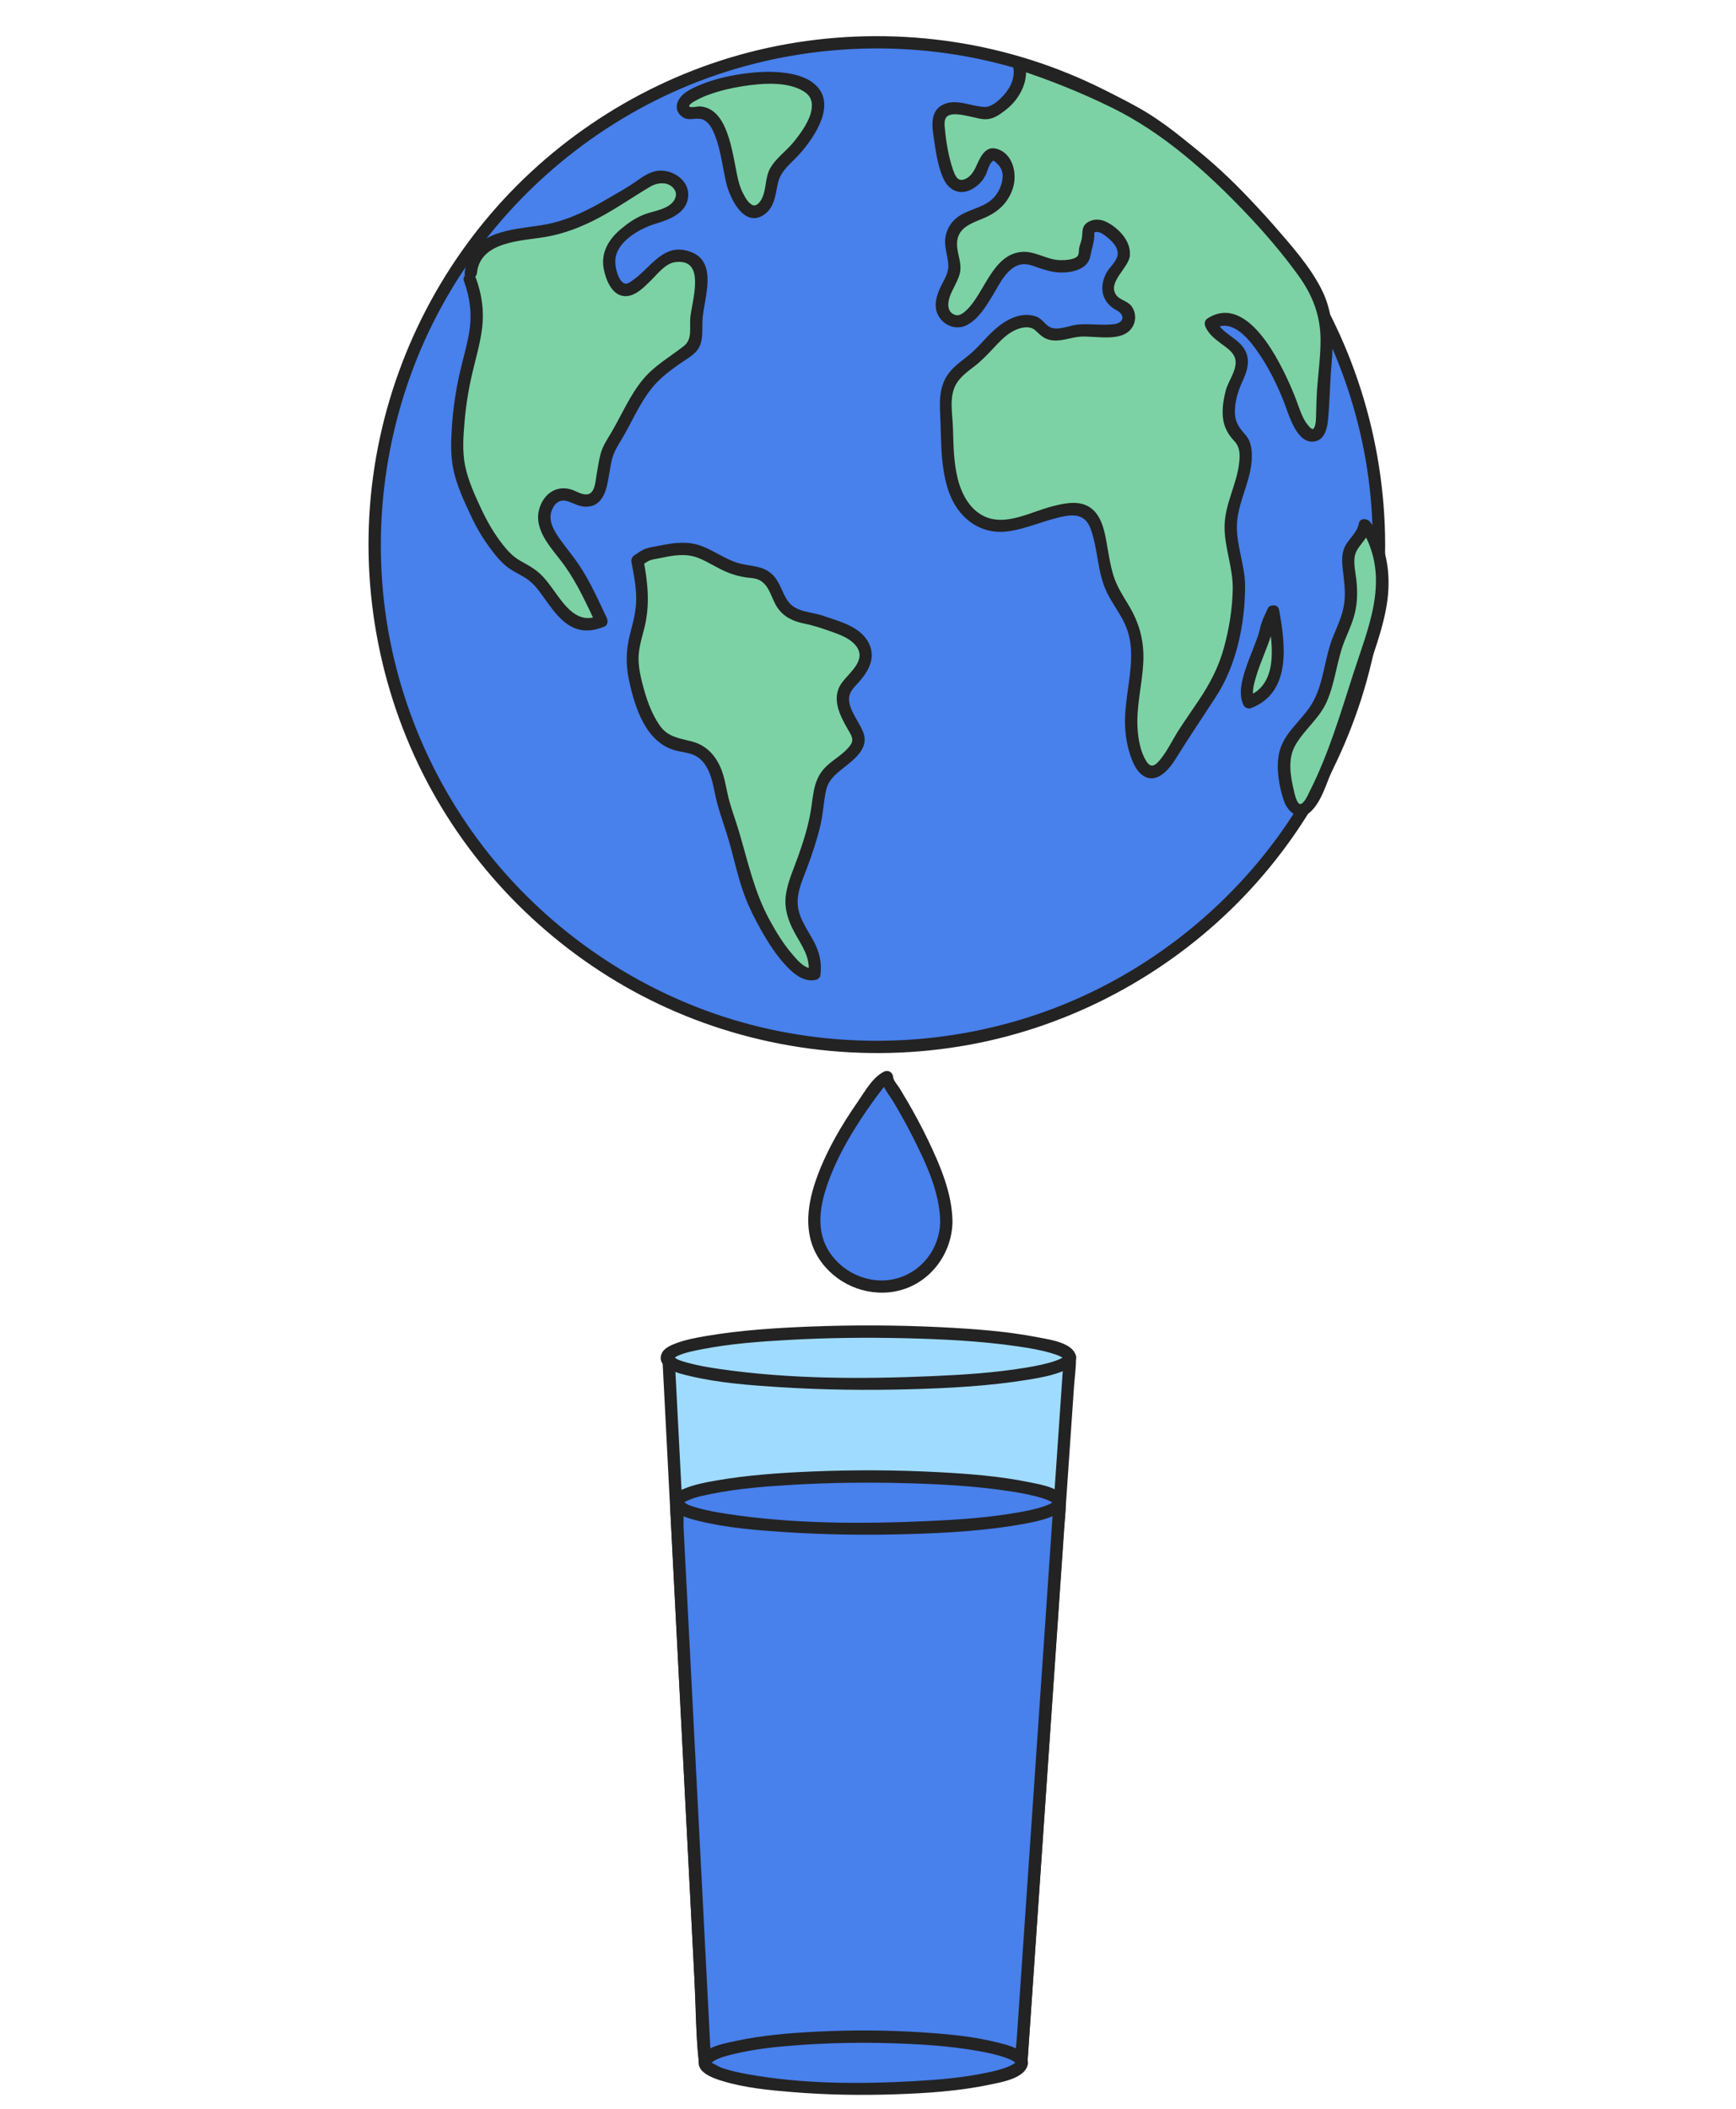
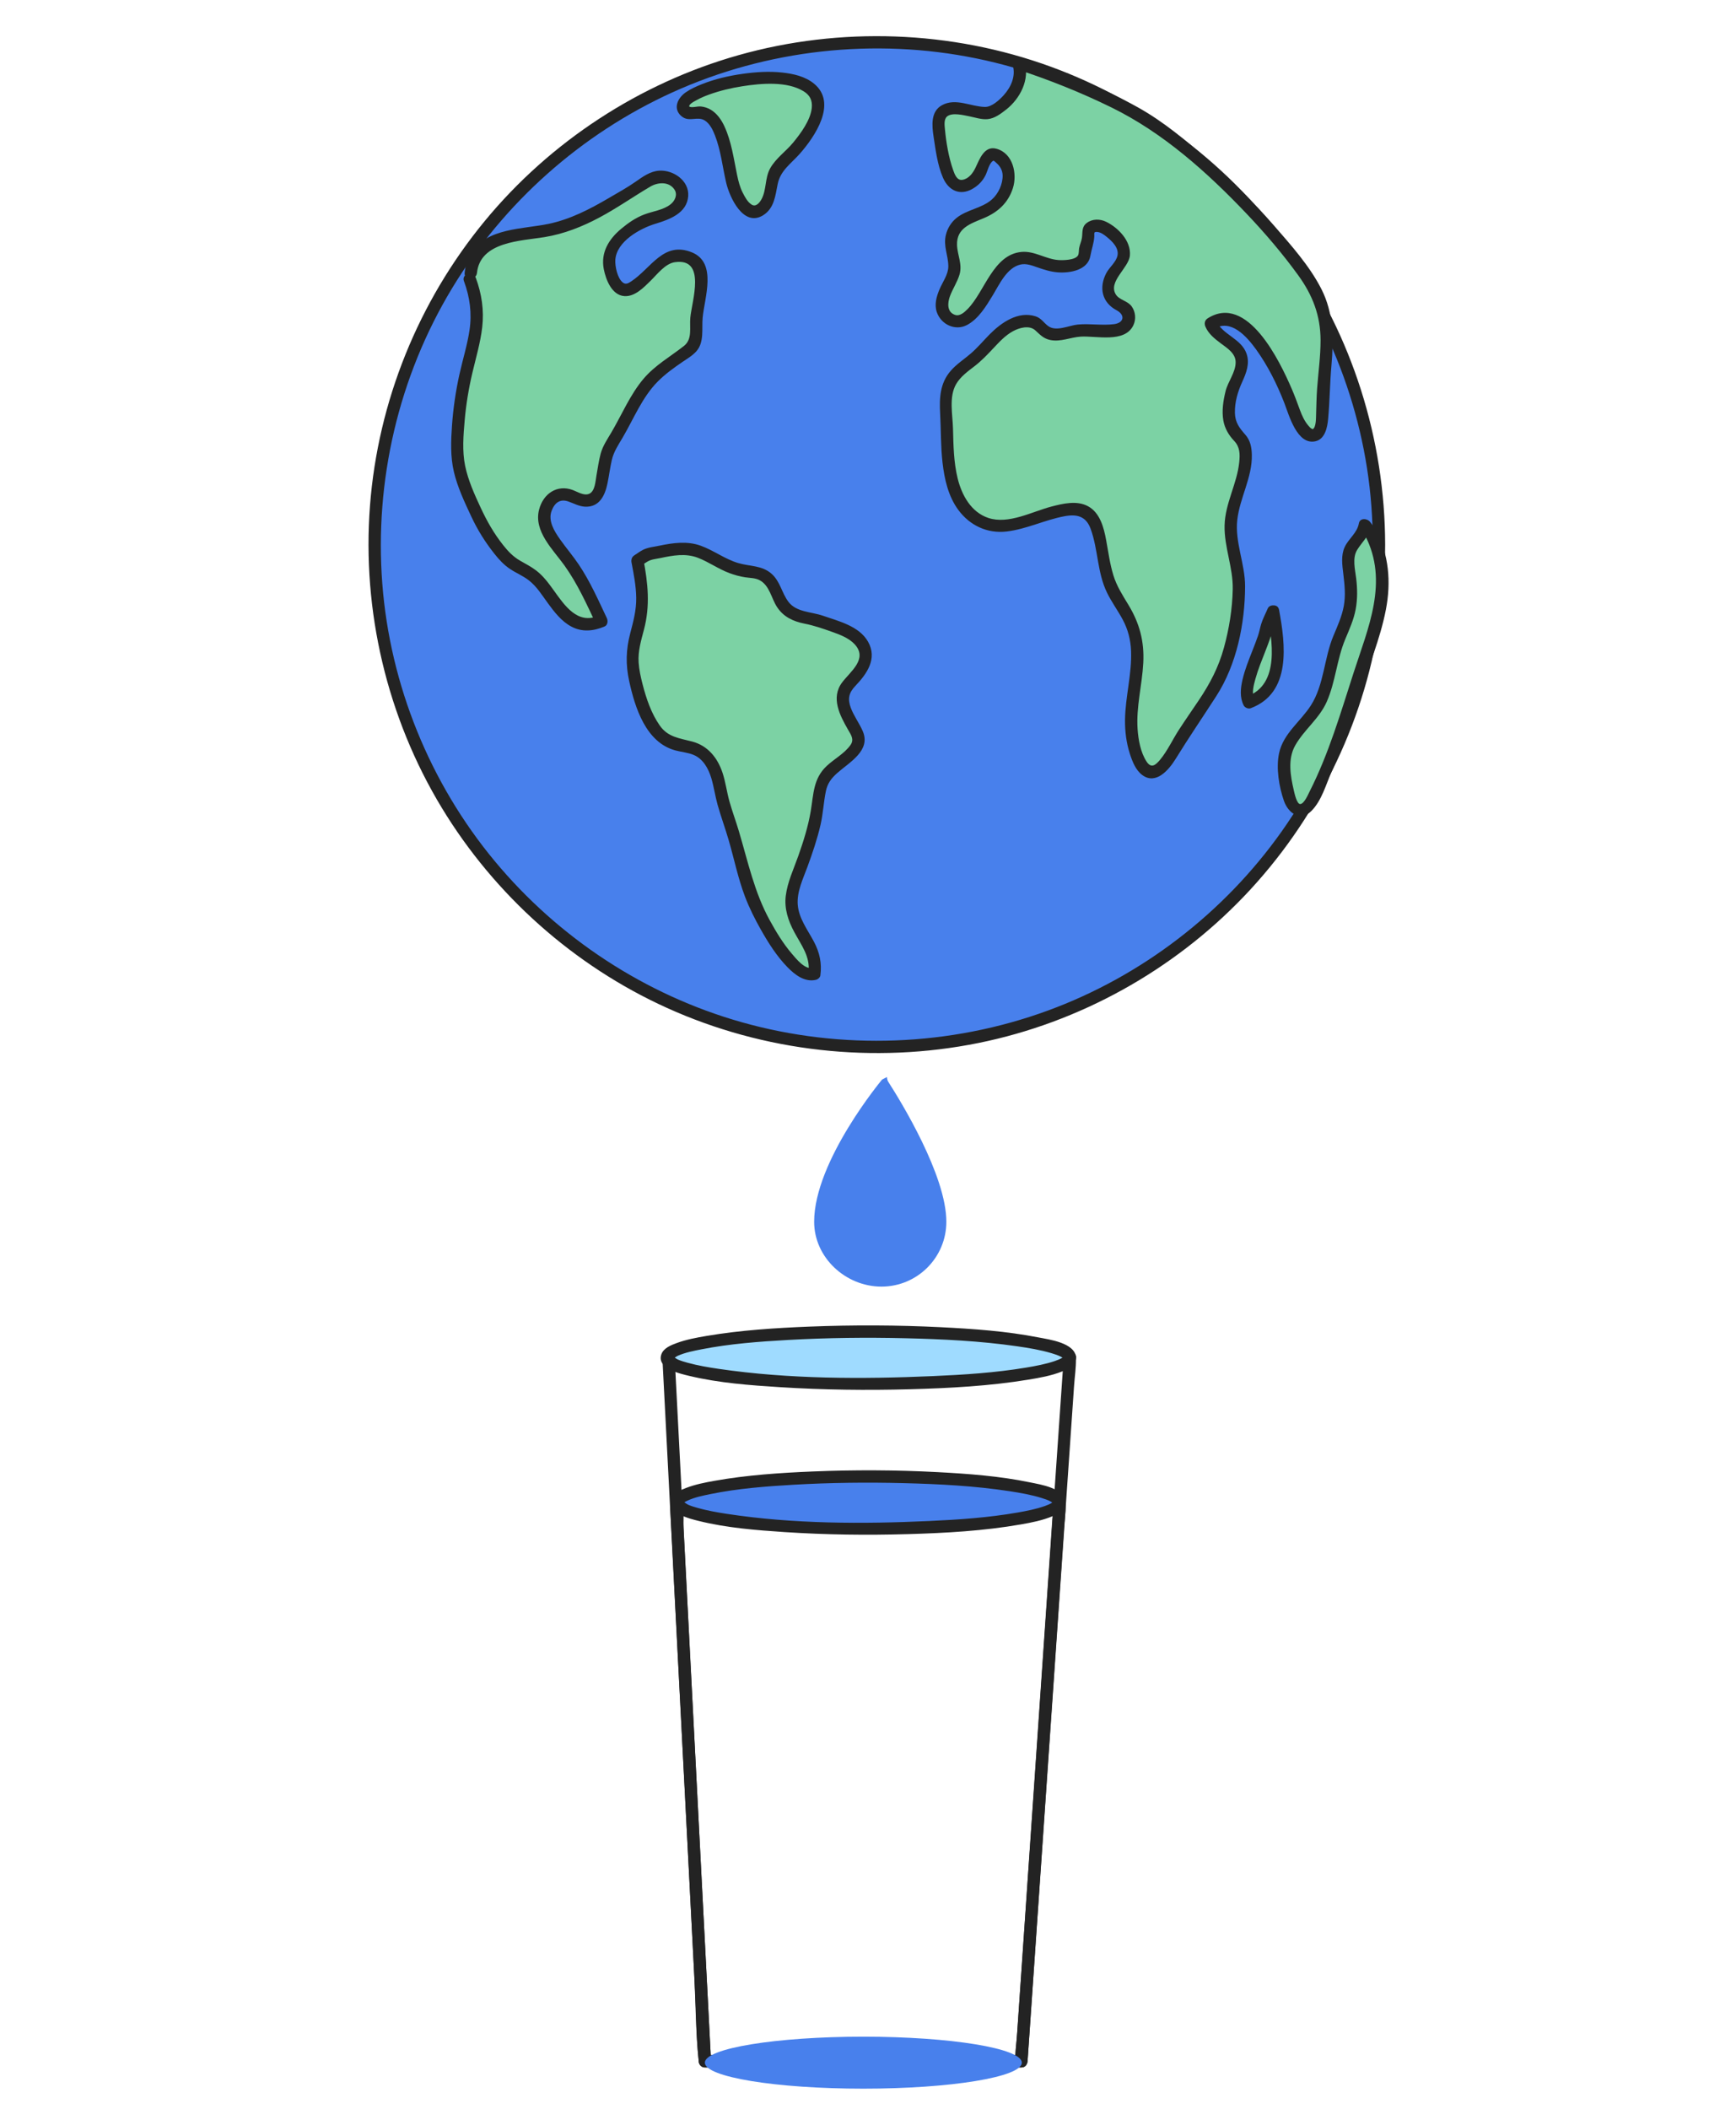
<svg xmlns="http://www.w3.org/2000/svg" id="Calque_34" data-name="Calque 34" viewBox="0 0 280 340">
  <defs>
    <style>
      .cls-1 {
        fill: #7cd2a4;
      }

      .cls-2 {
        fill: #9fdbff;
      }

      .cls-3 {
        fill: #232323;
      }

      .cls-4 {
        fill: #4880ec;
      }
    </style>
  </defs>
  <g>
-     <polygon class="cls-2" points="164.741 332.34 113.687 332.34 107.824 218.835 172.559 218.835 164.741 332.34" />
    <path class="cls-3" d="m164.741,331.346c-5.768,0-11.535,0-17.303,0-9.144,0-18.288,0-27.432,0h-6.319l.994.994c-.194-3.756-.388-7.511-.582-11.266-.466-9.021-.932-18.043-1.398-27.065-.566-10.961-1.132-21.922-1.699-32.882-.488-9.44-.975-18.88-1.463-28.32l-.482-9.337-.149-2.893c-.025-.475.044-1.083-.08-1.544-.016-.059-.007-.135-.01-.196l-.994.994c7.309,0,14.618,0,21.928,0,11.6,0,23.2,0,34.8,0h8.008l-.994-.994c-.26,3.771-.519,7.543-.779,11.314-.624,9.054-1.247,18.108-1.871,27.161-.751,10.906-1.502,21.811-2.253,32.717-.65,9.431-1.299,18.862-1.949,28.293-.216,3.133-.431,6.265-.647,9.398-.1,1.454-.334,2.967-.305,4.426.001.065-.009.131-.013.196-.088,1.276,1.9,1.271,1.987,0,.26-3.771.519-7.543.779-11.314.624-9.054,1.247-18.108,1.871-27.161.751-10.906,1.502-21.811,2.253-32.717.65-9.431,1.299-18.862,1.949-28.293.216-3.133.431-6.265.647-9.398.1-1.454.334-2.967.305-4.426-.001-.065.009-.131.013-.196.037-.536-.485-.994-.994-.994-7.309,0-14.618,0-21.928,0-11.6,0-23.2,0-34.8,0h-8.008c-.517,0-1.021.456-.994.994.194,3.756.388,7.511.582,11.266.466,9.021.932,18.043,1.398,27.065.566,10.961,1.132,21.922,1.699,32.882.488,9.44.975,18.88,1.463,28.32.236,4.569.238,9.223.712,13.775.007.065.007.131.01.196.028.536.433.994.994.994h17.303c9.144,0,18.288,0,27.432,0h6.319c1.279,0,1.281-1.987,0-1.987Z" />
  </g>
  <g>
-     <polygon class="cls-4" points="164.741 332.34 113.687 332.34 109.073 242.643 170.883 242.643 164.741 332.34" />
    <path class="cls-3" d="m164.741,331.346c-5.768,0-11.535,0-17.303,0-9.144,0-18.288,0-27.432,0h-6.319l.994.994c-.152-2.962-.305-5.924-.457-8.886l-1.105-21.471c-.444-8.621-.887-17.242-1.331-25.863-.384-7.459-.767-14.918-1.151-22.377-.128-2.483-.256-4.965-.383-7.448-.054-1.052.126-2.48-.18-3.498-.013-.045-.005-.107-.008-.154l-.994.994h61.81l-.994-.994c-.204,2.978-.408,5.956-.612,8.934-.489,7.15-.979,14.299-1.469,21.449-.589,8.606-1.178,17.211-1.768,25.817-.512,7.479-1.024,14.957-1.536,22.436-.168,2.457-.336,4.914-.505,7.37-.079,1.158-.279,2.377-.242,3.539.002.05-.007.103-.011.153-.087,1.276,1.9,1.271,1.987,0,.204-2.978.408-5.956.612-8.934.489-7.15.979-14.299,1.469-21.449.589-8.606,1.178-17.211,1.768-25.817.512-7.479,1.024-14.957,1.536-22.436l.505-7.37c.079-1.158.279-2.377.242-3.539-.002-.05.007-.103.011-.153.037-.536-.485-.994-.994-.994h-61.81c-.517,0-1.021.456-.994.994.152,2.962.305,5.924.457,8.886.368,7.157.736,14.314,1.105,21.471.444,8.621.887,17.242,1.331,25.863.384,7.459.767,14.918,1.151,22.377.186,3.626.164,7.335.563,10.946.006.051.005.103.008.154.028.536.433.994.994.994h17.303c9.144,0,18.288,0,27.432,0h6.319c1.279,0,1.281-1.987,0-1.987Z" />
  </g>
  <g>
    <ellipse class="cls-4" cx="140.03" cy="242.252" rx="30.853" ry="4.191" />
    <path class="cls-3" d="m169.889,242.252c.013-.229.092-.158-.184.018-.363.232-.758.396-1.163.539-1.421.501-2.919.795-4.399,1.054-4.705.824-9.506,1.151-14.273,1.369-10.807.494-21.923.485-32.642-1.155-1.61-.246-3.226-.532-4.794-.981-.483-.138-.976-.283-1.437-.487-.232-.102-.792-.534-.877-.535.068.001.042.32.025.318-.006-.001.106-.092.16-.128.198-.132.41-.242.626-.341,1.14-.523,2.431-.782,3.653-1.032,4.412-.903,8.948-1.251,13.437-1.509,5.912-.34,11.843-.408,17.762-.257,5.688.146,11.419.438,17.049,1.3,1.74.266,3.494.573,5.179,1.095.525.163,1.066.334,1.54.619.159.096.254.2.326.224.08.027.023.07.013-.112.073,1.271,2.061,1.28,1.987,0-.134-2.329-4.048-2.897-5.745-3.25-4.902-1.019-9.96-1.39-14.95-1.653-6.692-.353-13.408-.378-20.102-.103-5.287.217-10.614.576-15.83,1.503-1.544.274-3.113.585-4.582,1.148-.905.347-2.041.829-2.387,1.825-.792,2.275,3.023,3.156,4.467,3.513,4.491,1.108,9.202,1.477,13.804,1.782,6.63.438,13.288.52,19.928.328,6.071-.175,12.201-.516,18.192-1.566,1.734-.304,3.51-.648,5.137-1.343.967-.413,2.001-1.02,2.068-2.185.073-1.278-1.914-1.273-1.987,0Z" />
  </g>
  <g>
    <ellipse class="cls-2" cx="140.061" cy="218.891" rx="32.498" ry="4.191" />
    <path class="cls-3" d="m171.566,218.891c.015-.262.103-.164-.204.009-.396.224-.796.393-1.228.539-1.5.505-3.076.799-4.634,1.059-4.975.829-10.044,1.155-15.078,1.373-11.423.495-23.148.492-34.486-1.168-1.69-.248-3.386-.535-5.034-.988-.528-.145-1.067-.298-1.569-.519-.25-.11-.742-.504-.835-.506.075.001.076.404,0,.401.068.003.595-.4.835-.506,1.198-.527,2.546-.786,3.822-1.037,4.582-.899,9.282-1.247,13.937-1.508,6.322-.355,12.663-.428,18.993-.275,5.987.145,12.016.436,17.949,1.292,1.87.27,3.756.58,5.57,1.119.53.158,1.058.329,1.549.586.171.089.386.26.413.268.079.022.011.048 0-.139.073,1.271,2.061,1.28,1.987,0-.138-2.393-4.336-2.921-6.056-3.258-5.176-1.016-10.497-1.386-15.756-1.648-7.04-.35-14.103-.374-21.146-.098-5.556.218-11.15.577-16.64,1.505-1.619.274-3.27.58-4.816,1.148-.922.339-2.127.814-2.474,1.834-.779,2.286,3.107,3.127,4.544,3.47,4.762,1.137,9.749,1.503,14.621,1.81,6.973.439,13.973.522,20.956.333,6.375-.173,12.801-.514,19.102-1.549,1.814-.298,3.679-.628,5.395-1.31,1.019-.404,2.199-1,2.27-2.237.074-1.278-1.914-1.273-1.987,0Z" />
  </g>
  <g>
    <ellipse class="cls-4" cx="139.249" cy="332.564" rx="25.562" ry="4.191" />
-     <path class="cls-3" d="m163.818,332.564c.008-.141.042-.065-.156.083-.301.224-.678.406-1.034.555-1.143.478-2.387.753-3.595,1.004-3.801.789-7.701,1.119-11.571,1.334-8.907.495-18.16.474-26.965-1.134-1.335-.244-2.673-.529-3.96-.963-.609-.205-1.446-.759-1.827-.904-.111-.042-.008.079-.025.087.037-.018.372-.295.569-.406.917-.513,1.987-.779,2.999-1.027,3.607-.886,7.35-1.242,11.047-1.498,4.829-.335,9.68-.406,14.518-.263,4.685.139,9.411.431,14.03,1.26,1.487.267,2.988.577,4.411,1.093.444.161.908.345,1.296.621.101.072.169.133.263.226-.022-.021.006.058-.001-.069.073,1.271,2.061,1.28,1.987,0-.121-2.115-3.161-2.809-4.78-3.223-4.053-1.036-8.308-1.409-12.47-1.675-5.606-.36-11.241-.384-16.851-.101-4.404.222-8.869.584-13.185,1.53-1.712.375-5.072.931-5.732,2.925-.678,2.049,2.22,3.038,3.641,3.475,3.662,1.128,7.602,1.502,11.403,1.814,5.545.455,11.127.543,16.686.351,5.068-.175,10.213-.517,15.186-1.567,1.825-.385,5.959-1.037,6.102-3.529.073-1.278-1.914-1.273-1.987,0Z" />
  </g>
  <g>
    <path class="cls-4" d="m152.636,196.98c0,5.782-4.687,10.459-10.464,10.459s-10.857-4.677-10.857-10.459c0-9.81,10.958-22.926,10.958-22.926l.786-.404s.011.457.202.754c1.998,3.104,9.375,15.093,9.375,22.575Z" />
-     <path class="cls-3" d="m151.642,196.98c-.071,4.395-3.062,8.244-7.382,9.235-4.218.968-8.754-1.166-10.834-4.928-2.054-3.714-.882-8.136.589-11.84,1.441-3.629,3.47-7.034,5.667-10.251.812-1.189,1.655-2.36,2.539-3.496.211-.271.415-.559.647-.813.036-.039.065-.091.104-.127-.303.274.441-.176.588-.252l-1.495-.858c.111,1.458,1.351,2.851,2.08,4.077,1.121,1.887,2.186,3.808,3.173,5.769,2.07,4.113,4.27,8.789,4.324,13.484.015,1.278,2.002,1.281,1.987,0-.053-4.63-2.024-9.176-4-13.279-.995-2.067-2.085-4.089-3.237-6.073-.428-.736-.864-1.468-1.31-2.193-.288-.468-.987-1.224-1.029-1.785-.058-.766-.795-1.218-1.495-.858-1.878.965-3.047,3.176-4.223,4.866-2.573,3.698-4.888,7.64-6.471,11.87-1.611,4.304-2.431,9.233.182,13.328,2.594,4.064,7.508,6.226,12.251,5.375,5.411-.971,9.244-5.838,9.332-11.25.021-1.279-1.966-1.28-1.987,0Z" />
  </g>
  <g>
    <circle class="cls-4" cx="141.424" cy="87.812" r="80.995" />
    <path class="cls-3" d="m221.426,87.812c-.035,16.537-5.159,32.767-14.725,46.269-9.302,13.129-22.616,23.343-37.732,28.868-15.753,5.759-33.212,6.418-49.354,1.857-15.542-4.392-29.521-13.568-39.833-25.986-10.459-12.595-16.865-28.387-18.12-44.711-1.276-16.597,2.63-33.363,11.243-47.618,8.339-13.804,20.838-24.908,35.517-31.584,15.245-6.933,32.659-8.842,49.06-5.486,15.888,3.251,30.562,11.392,41.769,23.109,11.245,11.756,18.713,26.843,21.23,42.916.64,4.09.935,8.228.944,12.367.003,1.278,1.99,1.281,1.987,0-.036-16.971-5.309-33.717-15.186-47.539-9.612-13.452-23.196-23.836-38.729-29.514-16.066-5.873-33.954-6.507-50.41-1.857-15.953,4.508-30.381,13.955-40.918,26.75-10.696,12.987-17.203,29.084-18.493,45.863-1.306,16.978,2.762,34.201,11.599,48.762,8.532,14.058,21.308,25.444,36.296,32.225,15.673,7.091,33.414,9.065,50.274,5.652,16.263-3.292,31.347-11.67,42.813-23.654,11.506-12.025,19.226-27.504,21.767-43.962.65-4.212.979-8.464.988-12.726.003-1.279-1.984-1.281-1.987,0Z" />
  </g>
  <g>
    <g>
      <path class="cls-1" d="m75.793,45.069c2.167,5.671.73,9.369-.55,14.756-1.014,4.263-1.624,9.295-1.429,13.62.16,3.535,2.253,7.565,3.675,10.656.885,1.924,2.208,3.547,3.505,5.163,1.685,2.099,3.355,2.183,5.247,3.789,3.005,2.55,5.104,9.634,10.774,7.094-1.947-4.1-3.062-6.884-6.041-10.72-1.764-2.272-4.327-5.211-2.615-8.058,2.603-4.329,5.144,1.161,7.802-1.351,1.067-1.008,1.175-6.225,2.149-7.849,1.605-2.675,2.988-5.057,4.426-7.792,1.436-2.733,3.582-4.64,6.126-6.395,3.372-2.326,3.384-1.932,3.424-5.853.043-4.205,3.296-11.114-3.43-10.853-3.659.142-7.918,10.281-10.318,2.614-1.08-3.451,1.001-5.319,3.448-7.155,2.219-1.665,4.02-1.49,6.196-2.64,2.345-1.24,2.814-4.489-.763-5.484-2.103-.585-3.748,1.238-5.407,2.208-4.473,2.617-8.455,5.329-13.699,6.317-4.623.872-11.871.809-12.374,6.858" />
      <path class="cls-3" d="m74.835,45.334c.948,2.573,1.3,5.169.895,7.89-.361,2.426-1.109,4.78-1.636,7.171-.598,2.711-1.001,5.475-1.195,8.245-.172,2.453-.265,4.986.3,7.396.587,2.505,1.704,4.869,2.789,7.189,1.041,2.225,2.253,4.172,3.784,6.095.742.932,1.509,1.767,2.509,2.428.986.652,2.09,1.104,3.028,1.832,1.264.98,2.116,2.383,3.048,3.658,1.047,1.432,2.191,2.931,3.789,3.783,1.757.937,3.59.736,5.369-.015.523-.221.561-.927.356-1.359-1.386-2.927-2.692-5.894-4.501-8.594-.951-1.419-2.064-2.711-3.047-4.105-.909-1.289-1.97-2.971-1.349-4.601.501-1.315,1.382-1.95,2.686-1.496.892.31,1.72.789,2.684.84,2.338.123,3.236-1.81,3.637-3.764.254-1.236.411-2.491.689-3.723.314-1.389,1.059-2.465,1.776-3.686,1.769-3.015,3.148-6.497,5.639-9,1.21-1.216,2.591-2.212,4.005-3.174.77-.523,1.636-1.028,2.253-1.738,1.266-1.459.825-3.613.986-5.38.293-3.221,2.39-8.876-1.75-10.546-4.562-1.84-6.554,2.56-9.753,4.675-.477.315-.895.571-1.376.191-.879-.694-1.268-2.624-1.204-3.644.186-2.976,3.997-5.078,6.47-5.826,2.259-.683,5.097-1.697,5.286-4.473.168-2.461-2.366-4.217-4.657-4.087-1.451.083-2.663.963-3.808,1.767-1.376.966-2.869,1.781-4.317,2.632-3.068,1.803-6.228,3.442-9.738,4.179-4.159.873-9.861.626-12.495,4.638-.647.986-.922,2.106-1.043,3.265-.133,1.271,1.855,1.261,1.987,0,.528-5.056,7.074-5.145,10.894-5.769,3.133-.512,6.069-1.672,8.86-3.162,2.837-1.514,5.451-3.356,8.209-4.983,1.201-.709,3.008-.861,3.892.483.545.829.068,1.829-.643,2.385-1.173.917-2.833,1.101-4.195,1.615-1.413.533-2.606,1.363-3.76,2.325-1.999,1.668-3.324,3.823-2.805,6.497.329,1.691,1.291,4.224,3.335,4.354,1.688.107,3.112-1.394,4.215-2.471,1.058-1.033,2.358-2.78,3.921-2.999,5.123-.72,2.729,6.25,2.486,8.954-.144,1.598.373,3.454-1.031,4.555-2.241,1.759-4.668,3.102-6.536,5.315-2.143,2.54-3.479,5.757-5.158,8.611-.66,1.122-1.392,2.172-1.735,3.439-.312,1.153-.464,2.347-.678,3.521-.159.872-.215,2.556-1.191,2.955-.841.344-1.848-.324-2.616-.611-2.532-.946-4.782.569-5.449,3.163-.9,3.5,2.276,6.451,4.107,9.015,2.1,2.94,3.561,6.207,5.101,9.458l.356-1.359c-3.364,1.42-5.419-1.637-7.144-4.035-.848-1.178-1.699-2.356-2.858-3.25-.82-.633-1.73-1.089-2.623-1.605-1.117-.646-1.914-1.482-2.712-2.485-1.51-1.899-2.62-3.86-3.642-6.052-1.013-2.172-2.017-4.39-2.508-6.748-.495-2.375-.282-4.975-.071-7.374.227-2.576.649-5.134,1.244-7.651.576-2.439,1.296-4.852,1.583-7.348.312-2.721-.088-5.373-1.032-7.935-.439-1.19-2.36-.675-1.916.528h0Z" />
    </g>
    <g>
      <path class="cls-1" d="m102.812,90.393c.506,2.686,1.002,5.178.715,7.858-.299,2.79-1.615,5.372-1.534,8.141.097,3.328,2.278,10.967,5.247,12.819,2.878,1.795,5.563.279,7.73,4.207,1.078,1.954,1.221,4.682,1.952,6.799,1.498,4.336,2.572,8.702,3.889,13.19.946,3.226,6.864,14.675,10.545,13.605.509-3.065-1.167-4.908-2.498-7.444-1.863-3.551-1.316-5.451.036-9.051,1.226-3.263,2.567-7.102,2.983-10.518.487-3.998.37-4.52,3.991-7.316,4.687-3.62,2.023-3.994.396-8.309-1.641-4.353,2.783-4.486,3.29-8.091.569-4.046-4.641-5.142-7.564-6.223-1.422-.526-3.224-.446-4.568-1.403-2.07-1.474-1.92-3.775-3.496-5.285-1.484-1.421-2.51-.999-4.149-1.38-2.557-.595-3.623-1.379-6.034-2.623-3.21-1.657-5.897-.622-9.377.034l-1.555.989Z" />
      <path class="cls-3" d="m101.854,90.657c.357,1.894.736,3.794.762,5.728.027,1.971-.458,3.792-.956,5.68-.702,2.661-.763,5.064-.181,7.738.939,4.314,2.702,9.922,7.476,11.193.964.257,1.996.333,2.923.719,1.544.644,2.389,2.218,2.849,3.745.425,1.41.615,2.878,1.014,4.295.537,1.907,1.227,3.775,1.782,5.679.88,3.02,1.516,6.177,2.634,9.119.695,1.83,1.583,3.595,2.543,5.298,1.21,2.147,2.571,4.304,4.299,6.077,1.192,1.224,2.806,2.489,4.622,2.043.299-.073.65-.371.694-.694.27-1.997-.122-3.735-1.067-5.507-1.001-1.877-2.4-3.693-2.578-5.885-.17-2.1.847-4.18,1.552-6.099.818-2.225,1.584-4.478,2.119-6.789.418-1.804.495-3.651.869-5.457.26-1.256.891-2.075,1.844-2.919,1.982-1.755,5.46-3.609,4.092-6.756-.562-1.293-1.43-2.422-1.924-3.754-.537-1.45-.304-2.429.738-3.521,1.854-1.942,3.597-4.385,2.05-7.124-1.429-2.53-4.763-3.324-7.302-4.2-1.85-.639-4.272-.548-5.544-2.239-1.073-1.427-1.314-3.258-2.692-4.494-1.572-1.411-3.507-1.188-5.416-1.756-2.153-.641-3.939-2.037-6.037-2.793-2.168-.783-4.435-.467-6.635-.009-.891.185-1.89.272-2.699.687-.476.245-.923.588-1.376.875-1.076.685-.08,2.405,1.003,1.716l1.061-.675c.646-.411,1.383-.442,2.138-.602,2.02-.429,4.067-.811,6.058-.043,1.762.68,3.315,1.816,5.096,2.475.812.301,1.658.536,2.514.667.785.12,1.624.09,2.342.472,1.615.859,1.874,2.897,2.796,4.308,1.058,1.62,2.617,2.334,4.461,2.699,1.481.293,2.886.775,4.307,1.279,1.308.464,2.799.999,3.764,2.044,2.189,2.37-.725,4.406-2.038,6.17-1.83,2.458-.367,5.276.968,7.598.48.835,1.029,1.568.402,2.463-.975,1.392-2.637,2.25-3.859,3.402-2.161,2.037-2.096,4.511-2.558,7.264-.415,2.477-1.181,4.89-2.016,7.254-.74,2.095-1.741,4.184-2.013,6.409-.254,2.074.39,4.001,1.359,5.813,1.111,2.079,2.64,4,2.302,6.5l.694-.694c-1.268.311-2.666-1.461-3.361-2.274-1.409-1.647-2.553-3.534-3.591-5.43-2.479-4.526-3.502-9.432-4.967-14.35-.477-1.599-1.064-3.17-1.516-4.775-.434-1.543-.621-3.148-1.131-4.671-.808-2.408-2.379-4.338-4.89-5-2.059-.543-3.901-.698-5.215-2.572-1.379-1.967-2.187-4.361-2.78-6.668-.294-1.145-.555-2.322-.634-3.505-.121-1.824.393-3.535.853-5.277,1.033-3.905.649-7.484-.091-11.405-.237-1.255-2.152-.724-1.916.528Z" />
    </g>
    <g>
      <path class="cls-1" d="m110.55,17.978c.306.28.733.379,1.136.278,5.492-1.382,5.523,9.181,6.826,12.384,1.018,2.501,2.99,5.168,5.034,2.2.923-1.34.614-3.608,1.531-5.195.855-1.479,2.311-2.46,3.399-3.767,12.67-15.213-13.088-12.083-17.928-7.696-.529.48-.525,1.314.003,1.796h0Z" />
      <path class="cls-3" d="m110.048,18.836c1.158.859,2.45-.137,3.61.58.834.515,1.317,1.532,1.66,2.412.955,2.449,1.213,5.095,1.81,7.638.559,2.383,2.787,7.192,5.94,5.252,1.825-1.123,1.982-3.172,2.368-5.055.448-2.189,2.159-3.285,3.558-4.868,2.407-2.722,6.138-8.169,2.294-11.312-1.442-1.179-3.335-1.593-5.144-1.79-2.11-.229-4.247-.085-6.342.209-2.266.317-4.532.839-6.659,1.696-.877.354-1.754.746-2.535,1.286-1.242.859-2.134,2.54-.76,3.797.942.862,2.351-.54,1.405-1.405-.406-.372.756-.942,1.094-1.129.663-.367,1.272-.625,1.955-.875,1.759-.643,3.598-1.078,5.447-1.368,3.074-.482,7.2-.823,9.855.806.999.613,1.46,1.442,1.325,2.711-.206,1.93-1.733,4.032-3.005,5.573-1.174,1.423-2.791,2.516-3.704,4.149-.87,1.555-.565,3.476-1.407,4.997-.321.58-.9,1.27-1.581.849-.655-.405-1.081-1.225-1.421-1.887-.474-.924-.717-1.893-.927-2.903-.548-2.638-.899-5.362-2.04-7.83-.484-1.046-1.181-2.058-2.181-2.668-.493-.301-1.048-.475-1.621-.535-.603-.063-1.518.305-1.99-.045-1.028-.762-2.02.962-1.003,1.716Z" />
    </g>
    <g>
      <path class="cls-1" d="m164.293,10.219c.906,2.509-.945,5.453-2.717,6.76-2.534,1.869-2.328,1.263-5.623.702-5.517-.939-4.861,1.852-4.003,6.374.556,2.932,1.284,8.313,5.361,4.845,1.52-1.293,1.69-6.448,4.769-2.586,1.309,1.642.342,4.356-.622,5.694-2.483,3.448-7.673,2.003-8.079,7.06-.122,1.524.779,2.954.537,4.488-.297,1.885-3.144,5.065-1.509,7.118,3.387,4.254,7.104-4.429,8.574-6.334,4.548-5.895,6.55-.247,11.897-1.624,2.761-.711,1.609-1.42,2.45-3.588.558-1.437-.55-2.454,1.671-2.729,1.121-.139,3.486,2.056,3.906,3.004,1.326,2.986-1.367,3.591-1.969,6.074-.601,2.482.566,3.175,2.018,3.865,1.726.821,1.442,3.383-.427,3.783-2.123.454-4.431-.004-6.685.197-1.566.14-2.869.874-4.382.508-1.952-.472-1.359-2.245-4.286-2-3.696.31-5.714,4.3-8.522,6.384-3.567,2.648-4.306,4.023-4.039,8.178.353,5.496-.52,14.014,5.17,17.463,3.332,2.02,7.068.233,10.342-.733,5.631-1.661,8.189-1.95,9.289,4.007.552,2.989.856,5.95,2.317,8.542,1.63,2.891,3.267,4.705,3.619,8.178.602,5.944-2.063,10.929-.272,17.037,1.441,4.915,3.643,4.597,6.002.435,2.062-3.639,4.555-6.888,6.749-10.387,2.729-4.353,4.252-12.707,3.968-17.749-.157-2.784-1.302-5.505-1.293-8.261.013-4.052,2.512-7.674,2.416-11.608-.073-2.983-1.175-2.227-2.248-4.468-.846-1.767-.404-3.971-.001-5.674.446-1.88,2.128-3.698,1.48-5.755-.705-2.239-4.065-3.099-4.862-5.231,5.951-3.966,11.993,9.94,13.305,13.851,1.599,4.766,4.669,6.142,4.679.346.006-3.229.414-6.229.632-9.3.568-7.992-1.807-10.974-6.382-16.72-4.804-6.034-10.883-12.217-19.652-19.068-7.476-5.841-23.58-11.08-23.58-11.08Z" />
      <path class="cls-3" d="m163.334,10.483c.543,1.766-.265,3.569-1.46,4.882-.68.747-1.903,1.896-3.006,1.877-2.281-.04-4.745-1.519-6.972-.261-1.798,1.016-1.588,3.26-1.325,5.007.331,2.195.635,4.625,1.526,6.673.886,2.038,2.708,2.954,4.742,1.795.943-.537,1.637-1.245,2.121-2.21.3-.598.582-1.909,1.17-2.28.165-.104.021-.065.028-.066.172-.015.408.251.523.348.622.53,1.019,1.209,1.035,2.03.028,1.386-.674,2.931-1.703,3.855-1.639,1.472-4.036,1.632-5.741,3.013-.856.694-1.444,1.64-1.707,2.71-.451,1.83.381,3.291.39,5.077.006,1.317-.934,2.556-1.429,3.735-.481,1.146-.844,2.424-.43,3.647.68,2.005,2.964,3.082,4.859,2.093,1.867-.975,3.11-3.059,4.168-4.797,1.072-1.761,2.267-4.461,4.482-4.96.938-.211,1.874.164,2.749.467,1.06.367,2.111.703,3.236.791,1.993.155,4.885-.346,5.28-2.661.178-1.042.574-2.062.631-3.114.028-.516-.154-.798.489-.735.57.057,1.072.436,1.517.796.859.694,1.974,1.747,1.738,2.984-.205,1.075-1.316,1.906-1.811,2.852-1.236,2.363-.686,4.748,1.659,5.993,1.415.751,1.222,2.036-.429,2.243-1.933.242-3.889-.124-5.826.06-1.427.136-3.47,1.19-4.761.255-.749-.542-1.121-1.289-2.069-1.588-2.799-.882-5.515,1.021-7.372,2.897-1.024,1.034-1.96,2.162-3.064,3.114-1.08.93-2.285,1.692-3.228,2.777-1.733,1.992-1.847,4.35-1.71,6.878.144,2.654.084,5.319.391,7.963.309,2.658.92,5.39,2.535,7.583,1.852,2.514,4.675,3.856,7.804,3.487,3.199-.378,6.15-1.867,9.31-2.458,2.006-.375,3.478-.022,4.227,2.01,1.242,3.369,1.049,7.051,2.662,10.338.733,1.493,1.727,2.841,2.513,4.305.857,1.594,1.283,3.257,1.353,5.064.145,3.738-.927,7.379-.975,11.106-.024,1.864.219,3.749.796,5.524.395,1.214.93,2.597,1.996,3.384,2.205,1.628,4.296-.864,5.368-2.603,2.12-3.438,4.39-6.759,6.577-10.154,3.276-5.085,4.612-11.678,4.629-17.672.01-3.616-1.669-7.122-1.259-10.725.408-3.583,2.433-6.826,2.348-10.497-.027-1.187-.239-2.304-1.04-3.215-.954-1.085-1.655-1.978-1.691-3.523-.04-1.745.465-3.44,1.181-5.007.656-1.438,1.249-2.969.697-4.547-.865-2.475-3.922-3.034-4.913-5.338l-.356,1.359c2.727-1.728,5.309,1.224,6.792,3.275,1.904,2.635,3.39,5.622,4.566,8.646.755,1.942,2.069,6.901,5.066,6.169,1.52-.371,1.88-2.256,2.001-3.567.265-2.868.283-5.771.536-8.648.374-4.256.359-8.434-1.623-12.323-1.899-3.726-4.886-7.058-7.613-10.195-3.276-3.768-6.84-7.278-10.594-10.568-3.58-3.137-7.237-6.216-11.409-8.538-5.971-3.322-12.461-5.921-18.954-8.038-1.219-.397-1.741,1.521-.528,1.916,5.194,1.693,10.321,3.741,15.225,6.144,8.367,4.1,15.467,10.467,21.85,17.183,2.956,3.11,5.769,6.41,8.289,9.885,2.316,3.193,3.6,6.5,3.603,10.481.002,2.584-.36,5.158-.552,7.732-.105,1.403-.12,2.801-.169,4.205-.017.488.02,2.096-.527,2.384-.099.052.16.056-.132-.039-.22-.072-.46-.374-.605-.543-.604-.707-1.018-1.618-1.336-2.482-.424-1.152-.84-2.298-1.327-3.427-1.894-4.389-7.145-15.434-13.56-11.369-.495.313-.576.85-.356,1.359.496,1.152,1.476,1.923,2.452,2.658,1.02.768,2.389,1.591,2.415,3.019.03,1.637-1.244,3.147-1.627,4.717-.374,1.535-.632,3.16-.354,4.731.224,1.268.867,2.352,1.744,3.276.927.978.954,2.107.817,3.437-.358,3.494-2.279,6.63-2.363,10.187-.082,3.489,1.387,6.788,1.316,10.299-.064,3.173-.581,6.354-1.419,9.412-.866,3.161-2.247,5.788-4.068,8.499-1.063,1.583-2.156,3.147-3.195,4.746-1.022,1.573-1.838,3.383-3.039,4.828-.719.865-1.413,1.438-2.16.32-.981-1.468-1.347-3.539-1.466-5.264-.245-3.59.727-7.096.916-10.663.185-3.491-.609-6.432-2.416-9.4-.928-1.525-1.871-2.997-2.401-4.718-.57-1.854-.822-3.783-1.171-5.685-.368-2.008-.983-4.422-2.934-5.469-1.788-.96-4.024-.428-5.87.052-3.131.815-6.931,2.925-10.196,1.841-2.779-.923-4.276-3.662-4.942-6.34-.654-2.634-.69-5.374-.76-8.072-.06-2.271-.693-5.119.517-7.185.69-1.179,1.862-2.032,2.926-2.846,1.132-.867,2.095-1.88,3.069-2.917.952-1.013,1.929-2.079,3.164-2.75,1.03-.559,2.624-1.011,3.592-.141.789.71,1.314,1.335,2.421,1.56,1.67.341,3.245-.434,4.894-.541,2.514-.163,7.111,1.081,8.503-1.823.471-.981.363-2.167-.265-3.051-.649-.913-2.002-1.018-2.567-1.939-1.274-2.079,2.109-4.274,2.278-6.27.199-2.347-1.861-4.473-3.833-5.436-.983-.48-2.228-.496-3.133.196-.848.648-.632,1.488-.772,2.407-.086.563-.35,1.09-.451,1.655-.058.324-.009.893-.19,1.182-.47.751-2.377.78-3.131.73-2.046-.137-3.858-1.49-5.945-1.311-4.622.396-5.95,6.432-8.739,9.229-.502.503-1.231,1.181-2.002.924-1.354-.452-1.218-1.954-.828-3.013.439-1.19,1.183-2.264,1.544-3.485.498-1.684-.355-3.141-.401-4.795-.075-2.723,2.203-3.419,4.291-4.293,2.27-.95,3.944-2.439,4.715-4.833.74-2.299.041-5.643-2.657-6.371-1.956-.528-2.725,1.711-3.374,3.066-.409.856-1.082,1.78-2.103,1.948-.879.145-1.252-.881-1.493-1.562-.721-2.034-1.133-4.457-1.329-6.601-.058-.631-.202-1.628.375-2.077.828-.645,2.617-.182,3.498-.012.979.189,2.017.564,3.025.465,1.123-.111,2.107-.859,2.967-1.532,2.265-1.774,3.857-4.848,2.972-7.726-.375-1.219-2.294-.699-1.916.528Z" />
    </g>
    <g>
      <path class="cls-1" d="m221.055,85.874c3.327,6.249,1.885,12.412-.426,18.871-2.278,6.366-3.866,12.913-6.693,19.13-1.201,2.642-3.259,9.183-5.521,5.802-.799-1.194-1.387-5.675-1.281-7.113.278-3.747,3.716-5.785,5.422-8.765,1.811-3.163,1.764-6.875,3.125-10.197,1.348-3.29,2.277-4.893,2.233-8.431-.02-1.601-.656-4.397-.359-5.876.351-1.749,2.339-2.701,2.574-4.639l.926,1.218Z" />
      <path class="cls-3" d="m220.197,86.376c3.818,7.41.465,14.855-1.884,22.122-2.08,6.435-3.997,13.029-7.071,19.084-.232.456-.877,2.015-1.519,2.052-.563.032-.94-1.756-1.039-2.18-.551-2.366-1.027-5.071.23-7.284,1.445-2.545,3.877-4.304,5.078-7.029,1.424-3.231,1.621-6.833,2.989-10.097.658-1.569,1.366-3.131,1.677-4.814.306-1.658.281-3.299.082-4.965-.173-1.447-.655-3.269.148-4.593.786-1.296,1.919-2.178,2.198-3.751-.605.079-1.211.158-1.816.237.309.406.617.812.926,1.218.764,1.005,2.49.016,1.716-1.003-.309-.406-.617-.812-.926-1.218-.453-.596-1.649-.702-1.816.237-.274,1.546-1.651,2.44-2.287,3.814-.625,1.35-.388,2.917-.218,4.342.205,1.725.392,3.425.077,5.153-.307,1.683-1.02,3.247-1.677,4.814-1.51,3.601-1.502,7.885-3.627,11.208-1.671,2.614-4.444,4.517-5.133,7.703-.516,2.386-.011,5.434.786,7.708.693,1.979,2.653,3.386,4.415,1.626,1.673-1.67,2.358-4.276,3.288-6.385,1.753-3.977,3.128-8.072,4.437-12.212,1.452-4.592,3.391-9.148,4.303-13.887.859-4.461.475-8.835-1.621-12.905-.586-1.137-2.301-.133-1.716,1.003Z" />
    </g>
    <g>
      <path class="cls-1" d="m205.342,98.585c.922,4.987,2.096,12.486-3.889,14.642-1.488-2.719,2.426-9.158,2.924-12.371l.965-2.271Z" />
-       <path class="cls-3" d="m204.384,98.849c.795,4.31,2.108,11.437-3.195,13.42l1.122.457c-.471-.919-.094-2.301.178-3.279.425-1.526,1.03-2.997,1.605-4.471.26-.667.518-1.334.748-2.012.109-.323.213-.647.302-.977.037-.138.072-.276.104-.415.014-.063.071-.531-.009-.224.2-.766.65-1.531.961-2.261.211-.497.145-1.059-.356-1.359-.415-.249-1.15-.137-1.359.356-.35.824-.801,1.653-1.065,2.509-.196.633-.303,1.29-.52,1.923-.264.77-.563,1.528-.859,2.286-.615,1.571-1.262,3.15-1.641,4.799-.314,1.368-.466,2.84.196,4.13.185.36.731.603,1.122.457,6.611-2.471,5.614-10.275,4.583-15.864-.232-1.256-2.147-.724-1.916.528Z" />
+       <path class="cls-3" d="m204.384,98.849c.795,4.31,2.108,11.437-3.195,13.42l1.122.457c-.471-.919-.094-2.301.178-3.279.425-1.526,1.03-2.997,1.605-4.471.26-.667.518-1.334.748-2.012.109-.323.213-.647.302-.977.037-.138.072-.276.104-.415.014-.063.071-.531-.009-.224.2-.766.65-1.531.961-2.261.211-.497.145-1.059-.356-1.359-.415-.249-1.15-.137-1.359.356-.35.824-.801,1.653-1.065,2.509-.196.633-.303,1.29-.52,1.923-.264.77-.563,1.528-.859,2.286-.615,1.571-1.262,3.15-1.641,4.799-.314,1.368-.466,2.84.196,4.13.185.36.731.603,1.122.457,6.611-2.471,5.614-10.275,4.583-15.864-.232-1.256-2.147-.724-1.916.528" />
    </g>
  </g>
</svg>